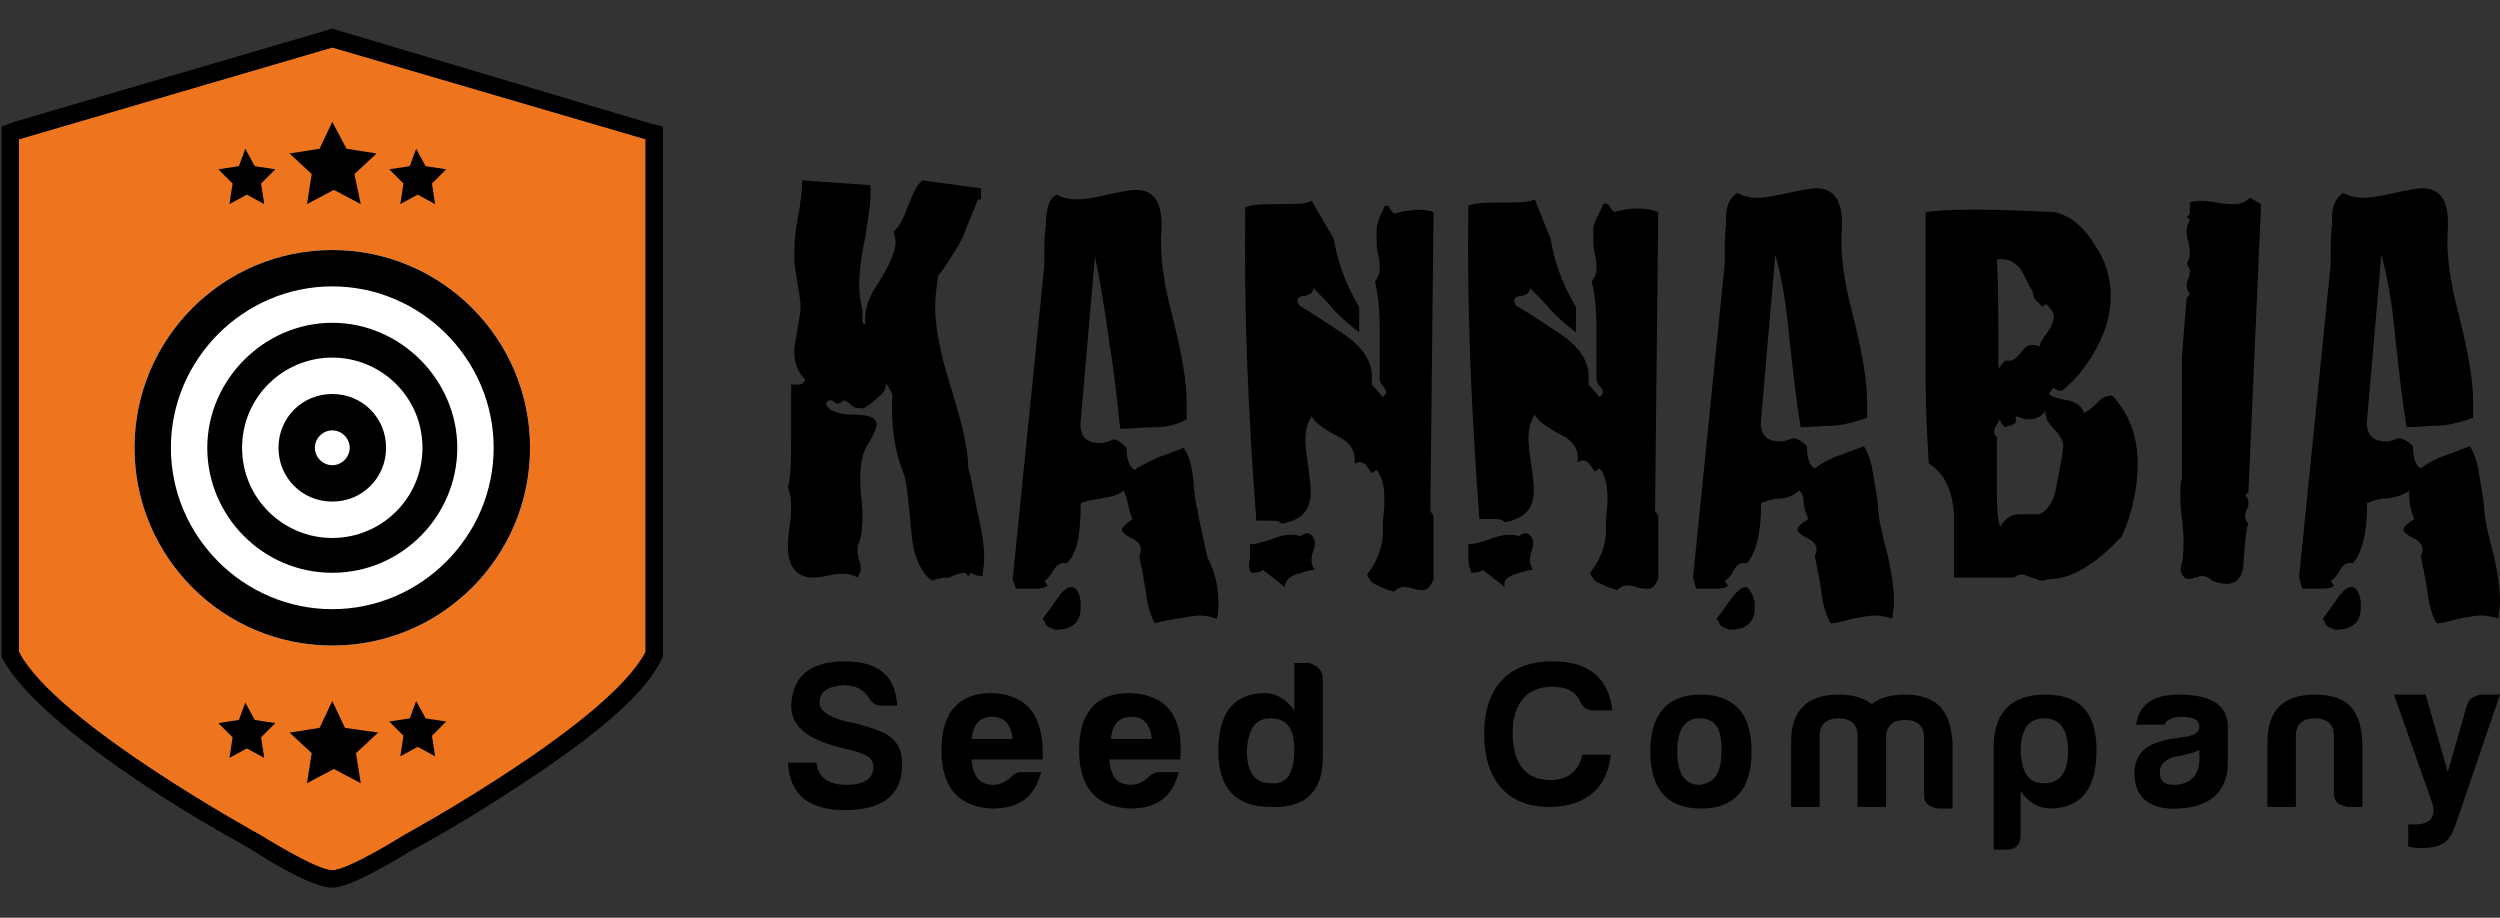
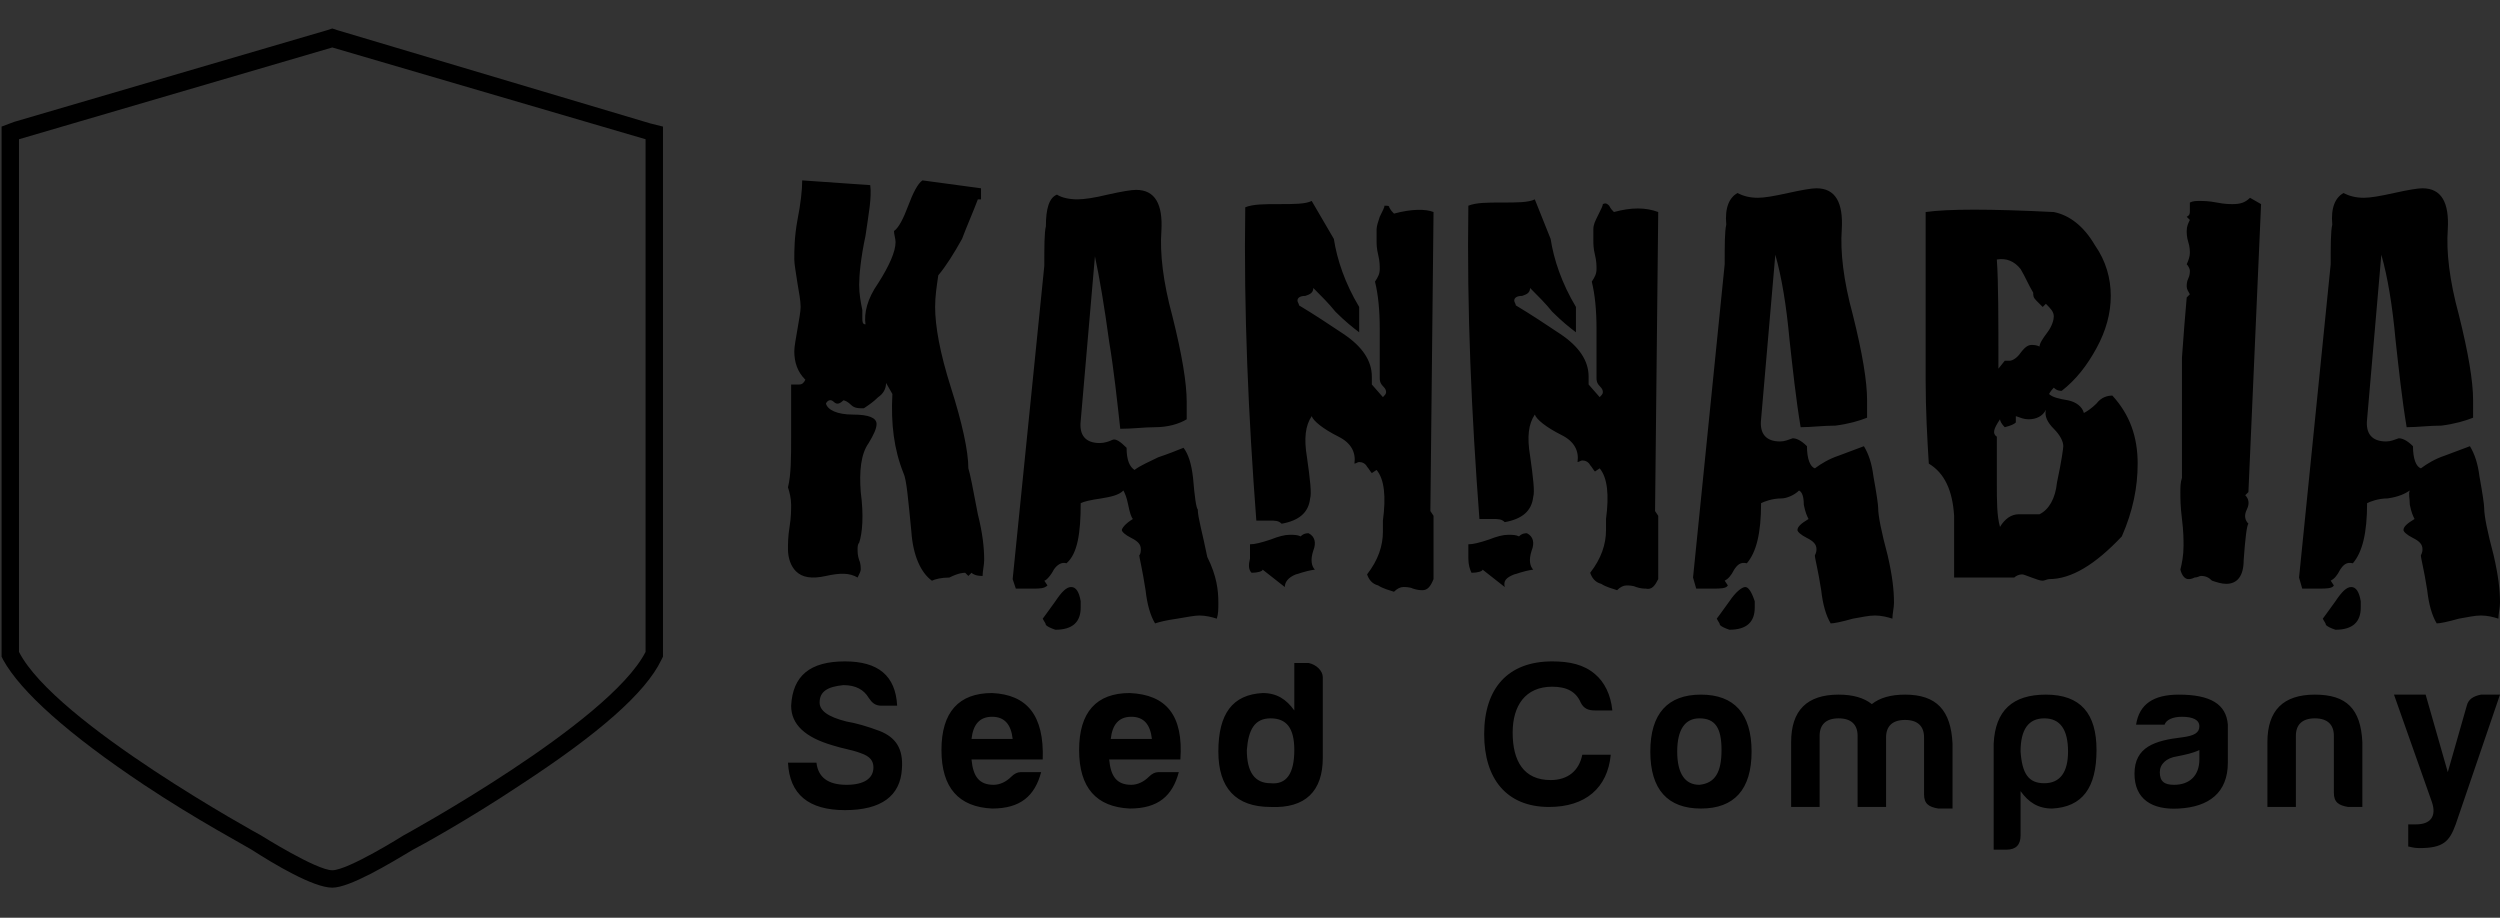
<svg xmlns="http://www.w3.org/2000/svg" version="1.1" id="Capa_1" x="0px" y="0px" viewBox="0 0 158 58" style="enable-background:new 0 0 158 58;" xml:space="preserve">
  <rect x="0" y="0" width="158" height="58" fill="#333333" stroke="none" />
  <style type="text/css">
	.st0{fill:#EE751E;}
	.st1{fill:#FFFFFF;}
</style>
  <g>
-     <path class="st0" d="M40.8,41.2c-2.3,4.5-15.3,11.6-15.3,11.6S22,55,21,55c-1,0-4.5-2.2-4.5-2.2s-13-7.1-15.3-11.6V8.8L21,3   l19.8,5.8V41.2z" />
    <path d="M21,3l19.8,5.8v32.4c-2.3,4.5-15.3,11.6-15.3,11.6S22,55,21,55c-1,0-4.5-2.2-4.5-2.2s-13-7.1-15.3-11.6V8.8L21,3 M21,1.8   l-0.3,0.1L0.9,7.7L0.1,8v0.8v32.4v0.3l0.1,0.2c1.1,2,4.1,4.7,8.9,7.9c3.3,2.2,6.5,3.9,6.8,4.1c1.4,0.9,3.9,2.4,5.1,2.4   c1.1,0,3.6-1.5,5.1-2.4c0.4-0.2,3.5-1.9,6.8-4.1c4.9-3.2,7.9-5.8,8.9-7.9l0.1-0.2v-0.3V8.8V8l-0.8-0.2L21.3,1.9L21,1.8L21,1.8z" />
-     <path d="M26.3,9.4l0.6,1.1l1.3,0.2l-0.9,0.9l0.2,1.3l-1.1-0.6l-1.1,0.6l0.2-1.3l-0.9-0.9l1.3-0.2L26.3,9.4z M20.2,9.4l-1.9,0.3   l1.4,1.3l-0.3,1.9l1.7-0.9l1.7,0.9L22.4,11l1.4-1.3l-1.9-0.3L21,7.7L20.2,9.4z M15.1,10.5l-1.3,0.2l0.9,0.9l-0.2,1.3l1.1-0.6   l1.1,0.6l-0.2-1.3l0.9-0.9l-1.3-0.2l-0.6-1.1L15.1,10.5z" />
-     <path d="M26.3,44.3l0.6,1.1l1.3,0.2l-0.9,0.9l0.2,1.3l-1.1-0.6l-1.1,0.6l0.2-1.3l-0.9-0.9l1.3-0.2L26.3,44.3z M20.2,46l-1.9,0.3   l1.4,1.3l-0.3,1.9l1.7-0.9l1.7,0.9l-0.3-1.9l1.4-1.3L21.8,46L21,44.3L20.2,46z M15.1,45.5l-1.3,0.2l0.9,0.9l-0.2,1.3l1.1-0.6   l1.1,0.6l-0.2-1.3l0.9-0.9l-1.3-0.2l-0.6-1.1L15.1,45.5z" />
-     <circle class="st1" cx="21" cy="28.3" r="12.5" />
-     <path d="M21,31.7c-1.9,0-3.4-1.5-3.4-3.4c0-1.9,1.5-3.4,3.4-3.4c1.9,0,3.4,1.5,3.4,3.4C24.4,30.2,22.9,31.7,21,31.7z M21,27.2   c-0.6,0-1.1,0.5-1.1,1.1c0,0.6,0.5,1.1,1.1,1.1c0.6,0,1.1-0.5,1.1-1.1C22.1,27.7,21.6,27.2,21,27.2z M21,40.8   c-6.9,0-12.5-5.6-12.5-12.5S14.1,15.8,21,15.8s12.5,5.6,12.5,12.5S27.9,40.8,21,40.8z M21,18.1c-5.6,0-10.2,4.6-10.2,10.2   c0,5.6,4.6,10.2,10.2,10.2c5.6,0,10.2-4.6,10.2-10.2C31.2,22.7,26.6,18.1,21,18.1z M21,36.2c-4.4,0-7.9-3.6-7.9-7.9   s3.6-7.9,7.9-7.9s7.9,3.6,7.9,7.9S25.4,36.2,21,36.2z M21,22.6c-3.1,0-5.7,2.5-5.7,5.7S17.9,34,21,34s5.7-2.5,5.7-5.7   S24.1,22.6,21,22.6z" />
    <path d="M77,38.1c0,0.4,0,0.7-0.1,1c-0.3-0.1-0.7-0.2-1.1-0.2c-0.3,0-0.8,0.1-1.4,0.2c-0.7,0.1-1.1,0.2-1.4,0.3   c-0.3-0.5-0.5-1.2-0.6-2.1c-0.2-1.3-0.4-2.1-0.4-2.2c0.1-0.1,0.1-0.3,0.1-0.4c0-0.3-0.2-0.5-0.6-0.7c-0.4-0.2-0.6-0.4-0.6-0.5   c0-0.1,0.2-0.4,0.7-0.7c-0.1-0.1-0.2-0.4-0.3-0.9c-0.1-0.5-0.2-0.7-0.3-0.9c-0.3,0.3-0.8,0.4-1.4,0.5c-0.7,0.1-1.1,0.2-1.3,0.3   c0,1.9-0.2,3.2-0.9,3.8c-0.3-0.1-0.6,0.1-0.8,0.4c-0.2,0.4-0.5,0.7-0.6,0.7l0.2,0.3c-0.2,0.2-0.5,0.2-0.9,0.2c-0.7,0-1,0-1.1,0   L64,36.6l2-19.8c0-1.2,0-2.1,0.1-2.5c0-1.1,0.2-1.8,0.7-2c0.3,0.2,0.8,0.3,1.3,0.3c0.4,0,1.1-0.1,1.9-0.3c0.9-0.2,1.5-0.3,1.8-0.3   c1.2,0,1.7,0.9,1.6,2.6c-0.1,1.4,0.1,3.2,0.7,5.4c0.6,2.4,0.9,4.2,0.9,5.4c0,0.4,0,0.7,0,1.1c-0.5,0.3-1.2,0.5-2,0.5   c-0.7,0-1.4,0.1-2.2,0.1c-0.2-1.8-0.4-3.7-0.7-5.5c-0.3-2.2-0.6-4-0.9-5.4l-0.9,10.4c-0.1,0.9,0.3,1.4,1.2,1.4   c0.3,0,0.6-0.1,0.8-0.2c0.2-0.1,0.5,0.1,0.9,0.5c0,0.8,0.2,1.2,0.5,1.4c0.4-0.3,0.9-0.5,1.5-0.8c0.6-0.2,1.1-0.4,1.6-0.6   c0.3,0.4,0.5,1,0.6,1.9c0.1,1.2,0.2,1.9,0.3,2c0,0.5,0.3,1.5,0.6,3C76.9,36.4,77,37.3,77,38.1z M68.3,38c-0.1-0.6-0.3-0.9-0.6-0.9   s-0.6,0.3-1,0.9c-0.5,0.7-0.8,1.1-0.8,1.1c0.1,0.2,0.2,0.3,0.2,0.4c0.1,0.1,0.3,0.2,0.6,0.3c1.1,0,1.6-0.5,1.6-1.4   C68.3,38.3,68.3,38.1,68.3,38z M79.1,36.2c0.4,0,0.7-0.1,0.7-0.2l1.4,1.1c0-0.3,0.2-0.6,0.7-0.8c0.1,0,0.5-0.2,1.2-0.3h0   c-0.2-0.2-0.3-0.6-0.1-1.2c0.2-0.5,0.1-0.9-0.3-1.1c-0.1,0-0.3,0-0.5,0.2c-0.2-0.1-0.4-0.1-0.7-0.1c-0.3,0-0.7,0.1-1.2,0.3   c-0.6,0.2-1,0.3-1.3,0.3c0,0.1,0,0.4,0,0.9C78.9,35.7,78.9,36,79.1,36.2z M88.1,13.5c-0.1-0.1-0.2-0.2-0.3-0.4   C87.8,13,87.7,13,87.5,13c0,0.1-0.1,0.3-0.3,0.7C87.1,14,87,14.3,87,14.5c0,0.1,0,0.2,0,0.3c0,0.1,0,0.3,0,0.4c0,0.2,0,0.5,0.1,0.9   c0.1,0.4,0.1,0.7,0.1,0.9c0,0.3-0.1,0.5-0.3,0.8c0.2,0.8,0.3,1.8,0.3,3c0,1.9,0,3,0,3.1c0,0.1,0,0.3,0.2,0.5   c0.2,0.2,0.2,0.3,0.2,0.4c0,0.1-0.1,0.2-0.2,0.3l-0.7-0.8c0-0.2,0-0.3,0-0.5c0-1-0.6-1.9-1.8-2.7c-0.9-0.6-1.8-1.2-2.8-1.8   c0-0.1-0.1-0.2-0.1-0.3c0-0.2,0.2-0.3,0.5-0.3c0.3-0.1,0.5-0.2,0.5-0.5c0.5,0.5,1,1,1.4,1.5c0.6,0.6,1.1,1,1.5,1.3v-1.6   c-0.9-1.5-1.4-3-1.6-4.3l-1.4-2.4c-0.4,0.2-1.1,0.2-2.1,0.2c-0.9,0-1.6,0-2.1,0.2c-0.1,6.6,0.2,13.2,0.7,19.8c0.1,0,0.4,0,0.8,0   c0.4,0,0.6,0,0.8,0.2c1.1-0.2,1.7-0.7,1.8-1.6c0.1-0.3,0-1.2-0.2-2.6c-0.2-1.2-0.1-2,0.3-2.6c0.1,0.3,0.7,0.8,1.7,1.3   c0.8,0.4,1.1,1,1,1.7c0.1,0,0.2-0.1,0.3-0.1c0.2,0,0.4,0.1,0.5,0.3c0.1,0.1,0.2,0.3,0.3,0.4l0.3-0.2c0.5,0.6,0.6,1.7,0.4,3.2   c0,0.2,0,0.4,0,0.7c0,0.9-0.3,1.8-1,2.7c0.1,0.3,0.3,0.6,0.7,0.7c0.3,0.2,0.7,0.3,1,0.4c0.2-0.2,0.4-0.3,0.6-0.3   c0.1,0,0.4,0,0.6,0.1c0.3,0.1,0.5,0.1,0.6,0.1c0.3,0,0.5-0.2,0.7-0.7v-4l-0.2-0.3l0.2-18.9C90.1,13.2,89.2,13.2,88.1,13.5z    M95.7,36.3c0.1,0,0.5-0.2,1.2-0.3h0c-0.2-0.2-0.3-0.6-0.1-1.2c0.2-0.5,0.1-0.9-0.3-1.1c-0.1,0-0.3,0-0.5,0.2   c-0.2-0.1-0.4-0.1-0.7-0.1c-0.3,0-0.7,0.1-1.2,0.3c-0.6,0.2-1,0.3-1.3,0.3c0,0.1,0,0.4,0,0.9c0,0.4,0.1,0.7,0.2,0.9   c0.4,0,0.7-0.1,0.7-0.2l1.4,1.1C95,36.7,95.2,36.5,95.7,36.3z M104.8,36.6v-4l-0.2-0.3l0.2-18.9c-0.8-0.3-1.7-0.3-2.8,0   c-0.1-0.1-0.2-0.2-0.3-0.4c-0.1-0.1-0.2-0.2-0.4-0.1c0,0.1-0.1,0.3-0.3,0.7c-0.2,0.4-0.3,0.6-0.3,0.9c0,0.1,0,0.2,0,0.3   c0,0.1,0,0.3,0,0.4c0,0.2,0,0.5,0.1,0.9c0.1,0.4,0.1,0.7,0.1,0.9c0,0.3-0.1,0.5-0.3,0.8c0.2,0.8,0.3,1.8,0.3,3c0,1.9,0,3,0,3.1   c0,0.1,0,0.3,0.2,0.5c0.2,0.2,0.2,0.3,0.2,0.4c0,0.1-0.1,0.2-0.2,0.3l-0.7-0.8c0-0.2,0-0.3,0-0.5c0-1-0.6-1.9-1.8-2.7   c-0.9-0.6-1.8-1.2-2.8-1.8c0-0.1-0.1-0.2-0.1-0.3c0-0.2,0.2-0.3,0.5-0.3c0.3-0.1,0.5-0.2,0.5-0.5c0.5,0.5,1,1,1.4,1.5   c0.6,0.6,1.1,1,1.5,1.3v-1.6c-0.9-1.5-1.4-3-1.6-4.3L97,12.6c-0.4,0.2-1.1,0.2-2.1,0.2c-0.9,0-1.6,0-2.1,0.2   c-0.1,6.6,0.2,13.2,0.7,19.8c0.1,0,0.4,0,0.8,0c0.4,0,0.6,0,0.8,0.2c1.1-0.2,1.7-0.7,1.8-1.6c0.1-0.3,0-1.2-0.2-2.6   c-0.2-1.2-0.1-2,0.3-2.6c0.1,0.3,0.7,0.8,1.7,1.3c0.8,0.4,1.1,1,1,1.7c0.1,0,0.2-0.1,0.3-0.1c0.2,0,0.4,0.1,0.5,0.3   c0.1,0.1,0.2,0.3,0.3,0.4l0.3-0.2c0.5,0.6,0.6,1.7,0.4,3.2c0,0.2,0,0.4,0,0.7c0,0.9-0.3,1.8-1,2.7c0.1,0.3,0.3,0.6,0.7,0.7   c0.3,0.2,0.7,0.3,1,0.4c0.2-0.2,0.4-0.3,0.6-0.3c0.1,0,0.4,0,0.6,0.1c0.3,0.1,0.5,0.1,0.6,0.1C104.4,37.3,104.6,37,104.8,36.6z    M113.7,31c0.2,0.1,0.3,0.4,0.3,0.9c0.1,0.5,0.2,0.7,0.3,0.9c-0.5,0.3-0.7,0.5-0.7,0.7c0,0.1,0.2,0.3,0.6,0.5   c0.4,0.2,0.6,0.4,0.6,0.7c0,0.1,0,0.2-0.1,0.4c0,0.2,0.2,0.9,0.4,2.2c0.1,0.9,0.3,1.6,0.6,2.1c0.2,0,0.7-0.1,1.4-0.3   c0.6-0.1,1-0.2,1.4-0.2c0.4,0,0.8,0.1,1.1,0.2c0-0.3,0.1-0.7,0.1-1c0-0.8-0.1-1.7-0.4-3c-0.4-1.5-0.6-2.5-0.6-3   c0-0.2-0.1-0.9-0.3-2c-0.1-0.8-0.3-1.4-0.6-1.9c-0.5,0.2-1.1,0.4-1.6,0.6c-0.6,0.2-1.1,0.5-1.5,0.8c-0.3-0.1-0.5-0.6-0.5-1.4   c-0.4-0.4-0.7-0.5-0.9-0.5c-0.3,0.1-0.5,0.2-0.8,0.2c-0.9,0-1.3-0.5-1.2-1.4l0.9-10.4c0.4,1.4,0.7,3.2,0.9,5.4   c0.2,1.8,0.4,3.7,0.7,5.5c0.7,0,1.4-0.1,2.2-0.1c0.8-0.1,1.5-0.3,2-0.5c0-0.4,0-0.7,0-1.1c0-1.2-0.3-3-0.9-5.4   c-0.6-2.2-0.8-4-0.7-5.4c0.1-1.7-0.4-2.6-1.6-2.6c-0.3,0-0.9,0.1-1.8,0.3c-0.9,0.2-1.5,0.3-1.9,0.3c-0.5,0-0.9-0.1-1.3-0.3   c-0.5,0.3-0.8,0.9-0.7,2c-0.1,0.4-0.1,1.3-0.1,2.5l-2,19.8l0.2,0.7c0,0,0.4,0,1.1,0c0.4,0,0.8,0,0.9-0.2l-0.2-0.3   c0.2-0.1,0.4-0.3,0.6-0.7c0.2-0.3,0.4-0.5,0.8-0.4c0.6-0.7,0.9-1.9,0.9-3.8c0.2-0.1,0.7-0.3,1.3-0.3   C112.9,31.5,113.4,31.3,113.7,31z M110.3,37.1c-0.2,0-0.6,0.3-1,0.9c-0.5,0.7-0.8,1.1-0.8,1.1c0.1,0.2,0.2,0.3,0.2,0.4   c0.1,0.1,0.3,0.2,0.6,0.3c1.1,0,1.6-0.5,1.6-1.4c0-0.1,0-0.3,0-0.4C110.7,37.4,110.5,37.1,110.3,37.1z M135.1,29.3   c0,1.5-0.3,3-1,4.6c-1.7,1.8-3.2,2.7-4.6,2.7c-0.1,0-0.3,0.1-0.4,0.1c-0.2,0-0.4-0.1-0.7-0.2c-0.3-0.1-0.5-0.2-0.6-0.2   c-0.2,0-0.4,0.1-0.5,0.2l-3.8,0c0-1.3,0-2.6,0-3.9c-0.1-1.6-0.6-2.7-1.6-3.3c-0.1-1.6-0.2-3.4-0.2-5.3c0-1.3,0-3,0-5.2   c0-2.6,0-4.4,0-5.4c1.4-0.2,4.1-0.2,8.1,0c1,0.2,1.9,0.9,2.6,2.1c0.7,1,1,2.1,1,3.2s-0.3,2.2-0.9,3.3c-0.6,1.1-1.3,2-2.2,2.7   c-0.1,0-0.3,0-0.5-0.2c-0.2,0.2-0.3,0.4-0.3,0.4c0.2,0.2,0.6,0.3,1.2,0.4c0.5,0.1,0.9,0.4,1,0.8c0.2-0.1,0.5-0.3,0.8-0.6   c0.3-0.4,0.7-0.5,1-0.5C134.6,26.2,135.1,27.6,135.1,29.3z M126.3,23.3l0.4-0.5c0.1,0,0.2,0,0.3,0c0.2,0,0.5-0.2,0.7-0.5   c0.3-0.4,0.5-0.5,0.7-0.5c0.1,0,0.3,0,0.5,0.1c0-0.2,0.2-0.5,0.5-0.9c0.3-0.4,0.4-0.8,0.4-1c0-0.3-0.2-0.5-0.5-0.8l0,0h0   c0,0,0,0,0,0l-0.2,0.2c0,0-0.2-0.2-0.4-0.4c-0.2-0.2-0.2-0.3-0.2-0.5c-0.3-0.5-0.5-1-0.8-1.5c-0.4-0.5-0.9-0.7-1.5-0.6   C126.3,17.8,126.3,20.1,126.3,23.3z M130.4,28.2L130.4,28.2c0-0.3-0.2-0.7-0.6-1.1c-0.4-0.4-0.6-0.8-0.5-1.2   c-0.2,0.4-0.6,0.6-1.1,0.6c-0.3,0-0.5-0.1-0.8-0.2l0,0.4c-0.1,0.1-0.3,0.2-0.7,0.3c-0.2-0.2-0.3-0.4-0.3-0.5   c-0.4,0.6-0.5,0.9-0.2,1.1c0,0.4,0,1.3,0,2.9c0,1.2,0,2.1,0.2,2.8c0.3-0.5,0.7-0.8,1.2-0.8c0.1,0,0.3,0,0.6,0c0.3,0,0.5,0,0.7,0   c0.6-0.3,1-1,1.1-2C130.3,29.1,130.4,28.3,130.4,28.2z M142.9,12.9l-0.7-0.4c-0.3,0.3-0.6,0.4-1.1,0.4c-0.2,0-0.5,0-1-0.1   c-0.5-0.1-0.9-0.1-1.1-0.1c-0.2,0-0.4,0-0.6,0.1c0,0,0,0.2,0,0.5c0,0.2,0,0.3-0.2,0.4l0.2,0.2c-0.1,0.2-0.2,0.4-0.2,0.7   c0,0.1,0,0.4,0.1,0.7c0.1,0.3,0.1,0.6,0.1,0.7c0,0.2-0.1,0.5-0.2,0.7c0.1,0.1,0.2,0.3,0.2,0.4c0,0.1,0,0.3-0.1,0.5   c-0.1,0.2-0.1,0.4-0.1,0.5c0,0.2,0.1,0.3,0.2,0.5l-0.2,0.2c-0.1,1.1-0.2,2.4-0.3,3.8c0,0.9,0,2.2,0,3.9c0,1.8,0,3,0,3.7   c-0.1,0.3-0.1,0.6-0.1,0.9c0,0.4,0,0.9,0.1,1.7c0.1,0.8,0.1,1.3,0.1,1.7c0,0.6-0.1,1.1-0.2,1.5c0.1,0.4,0.3,0.6,0.5,0.6   c0.1,0,0.2,0,0.4-0.1c0.2,0,0.3-0.1,0.4-0.1c0.3,0,0.5,0.1,0.7,0.3c0.3,0.1,0.6,0.2,0.9,0.2c0.7,0,1.1-0.5,1.1-1.5   c0.1-1.4,0.2-2.2,0.3-2.3c-0.2-0.2-0.3-0.5-0.1-0.9c0.2-0.4,0.1-0.7-0.1-0.9l0.2-0.2L142.9,12.9z M152.3,31.9   c0.1,0.5,0.2,0.7,0.3,0.9c-0.5,0.3-0.7,0.5-0.7,0.7c0,0.1,0.2,0.3,0.6,0.5c0.4,0.2,0.6,0.4,0.6,0.7c0,0.1,0,0.2-0.1,0.4   c0,0.2,0.2,0.9,0.4,2.2c0.1,0.9,0.3,1.6,0.6,2.1c0.2,0,0.7-0.1,1.4-0.3c0.6-0.1,1-0.2,1.4-0.2c0.4,0,0.8,0.1,1.1,0.2   c0-0.3,0.1-0.7,0.1-1c0-0.8-0.1-1.7-0.4-3c-0.4-1.5-0.6-2.5-0.6-3c0-0.2-0.1-0.9-0.3-2c-0.1-0.8-0.3-1.4-0.6-1.9   c-0.5,0.2-1.1,0.4-1.6,0.6c-0.6,0.2-1.1,0.5-1.5,0.8c-0.3-0.1-0.5-0.6-0.5-1.4c-0.4-0.4-0.7-0.5-0.9-0.5c-0.3,0.1-0.5,0.2-0.8,0.2   c-0.9,0-1.3-0.5-1.2-1.4l0.9-10.4c0.4,1.4,0.7,3.2,0.9,5.4c0.2,1.8,0.4,3.7,0.7,5.5c0.7,0,1.4-0.1,2.2-0.1c0.8-0.1,1.5-0.3,2-0.5   c0-0.4,0-0.7,0-1.1c0-1.2-0.3-3-0.9-5.4c-0.6-2.2-0.8-4-0.7-5.4c0.1-1.7-0.4-2.6-1.6-2.6c-0.3,0-0.9,0.1-1.8,0.3   c-0.9,0.2-1.5,0.3-1.9,0.3c-0.5,0-0.9-0.1-1.3-0.3c-0.5,0.3-0.8,0.9-0.7,2c-0.1,0.4-0.1,1.3-0.1,2.5l-2,19.8l0.2,0.7   c0,0,0.4,0,1.1,0c0.4,0,0.8,0,0.9-0.2l-0.2-0.3c0.2-0.1,0.4-0.3,0.6-0.7c0.2-0.3,0.4-0.5,0.8-0.4c0.6-0.7,0.9-1.9,0.9-3.8   c0.2-0.1,0.7-0.3,1.3-0.3c0.7-0.1,1.1-0.3,1.4-0.5C152.2,31.2,152.3,31.5,152.3,31.9z M147.6,39.8c1.1,0,1.6-0.5,1.6-1.4   c0-0.1,0-0.3,0-0.4c-0.1-0.6-0.3-0.9-0.6-0.9s-0.6,0.3-1,0.9c-0.5,0.7-0.8,1.1-0.8,1.1c0.1,0.2,0.2,0.3,0.2,0.4   C147.1,39.6,147.3,39.7,147.6,39.8z M50.1,24.2C50.1,24.2,50.1,24.2,50.1,24.2C50,24.2,50,24.2,50.1,24.2z M61,36.2l0.2,0.2   l0.2-0.2c0.1,0.1,0.3,0.2,0.7,0.2l0,0c0-0.3,0.1-0.7,0.1-1c0-0.8-0.1-1.7-0.4-2.9c-0.3-1.6-0.5-2.6-0.6-2.9c0-1.1-0.4-2.9-1.1-5.1   c-0.7-2.2-1-3.9-1-5.1c0-0.7,0.1-1.3,0.2-2c0.5-0.6,1-1.4,1.5-2.3c0.3-0.8,0.7-1.7,1-2.5l0.2,0v-0.7l-3.7-0.5   c-0.3,0.2-0.6,0.8-0.9,1.6c-0.3,0.8-0.6,1.4-0.9,1.6c0,0.2,0.1,0.5,0.1,0.7c0,0.6-0.4,1.5-1.1,2.6c-0.7,1-0.9,1.9-0.8,2.6   c-0.2,0-0.2-0.2-0.2-0.4c0-0.3,0-0.5,0-0.5c-0.1-0.5-0.2-1-0.2-1.6c0-0.6,0.1-1.7,0.4-3.1c0.2-1.4,0.4-2.4,0.3-3.2l-4.3-0.3   c0,0.6-0.1,1.5-0.3,2.5c-0.2,1.1-0.2,1.9-0.2,2.5c0,0.3,0.1,0.8,0.2,1.5c0.1,0.6,0.2,1.1,0.2,1.5c0,0.3-0.1,0.8-0.2,1.4   c-0.1,0.6-0.2,1.1-0.2,1.4c0,0.7,0.2,1.3,0.7,1.8c-0.1,0.2-0.2,0.3-0.4,0.3c-0.3,0-0.4,0-0.5,0c0,0.2,0,1.3,0,3.3   c0,1.3,0,2.4-0.2,3.2c0.1,0.3,0.2,0.7,0.2,1.1c0,0.3,0,0.8-0.1,1.4c-0.1,0.6-0.1,1.1-0.1,1.4c0,0.6,0.2,1.1,0.5,1.4   c0.4,0.4,1,0.5,1.9,0.3c0.9-0.2,1.5-0.2,2,0.1c0.1-0.2,0.2-0.4,0.2-0.5c0-0.1,0-0.4-0.1-0.6c-0.1-0.3-0.1-0.5-0.1-0.7   c0-0.1,0-0.3,0.1-0.4c0.2-0.6,0.3-1.7,0.1-3.2c-0.1-1.3,0-2.4,0.5-3.1c0.3-0.5,0.5-0.9,0.5-1.2c0-0.4-0.5-0.6-1.5-0.6   c-1,0-1.6-0.3-1.7-0.7c0.1-0.2,0.3-0.3,0.5-0.1c0.2,0.2,0.4,0.1,0.6-0.1c0.1,0,0.3,0.1,0.5,0.3c0.2,0.2,0.5,0.2,0.6,0.2   c0.1,0,0.1,0,0.2,0c0.3-0.2,0.6-0.4,0.9-0.7c0.3-0.2,0.5-0.5,0.5-0.9l0.4,0.7c-0.1,1.9,0.1,3.5,0.7,5c0.2,0.4,0.3,1.7,0.5,3.7   c0.1,1.5,0.6,2.6,1.3,3.1c0.2-0.1,0.6-0.2,1.1-0.2C60.6,36.2,60.9,36.2,61,36.2z M55.6,46.2c-0.8-0.3-1.5-0.5-2.1-0.6   c-1.2-0.3-1.7-0.7-1.7-1.2c0-0.7,0.5-1,1.5-1.1c0.8,0,1.3,0.3,1.6,0.8c0.2,0.3,0.4,0.5,0.8,0.5h1c-0.1-1.9-1.2-2.8-3.3-2.8   c-2.2,0-3.3,0.9-3.4,2.8c0,1.2,0.9,2,2.6,2.5c0.6,0.2,1.3,0.3,1.8,0.5c0.6,0.2,0.8,0.5,0.8,0.9c0,0.7-0.6,1.1-1.7,1.1   c-1.2,0-1.8-0.5-1.9-1.4h-1.8c0.1,2,1.3,3,3.6,3c2.3,0,3.5-0.9,3.6-2.6C57.1,47.3,56.6,46.6,55.6,46.2z M65.9,48h-4.5   c0.1,1.1,0.5,1.6,1.4,1.6c0.4,0,0.8-0.2,1.1-0.5c0.2-0.2,0.4-0.3,0.6-0.3h1.3c-0.4,1.5-1.3,2.3-3.1,2.3c-2.1-0.1-3.2-1.3-3.2-3.7   c0-2.4,1.1-3.6,3.2-3.6C64.9,43.9,66,45.2,65.9,48z M64,46.7c-0.1-0.9-0.5-1.4-1.3-1.4c-0.8,0-1.2,0.5-1.3,1.4H64z M74.6,48h-4.5   c0.1,1.1,0.5,1.6,1.4,1.6c0.4,0,0.8-0.2,1.1-0.5c0.2-0.2,0.4-0.3,0.6-0.3h1.3c-0.4,1.5-1.3,2.3-3.1,2.3c-2.1-0.1-3.2-1.3-3.2-3.7   c0-2.4,1.1-3.6,3.2-3.6C73.7,43.9,74.8,45.2,74.6,48z M72.8,46.7c-0.1-0.9-0.5-1.4-1.3-1.4c-0.8,0-1.2,0.5-1.3,1.4H72.8z    M83.6,42.8v5.1c0,2.1-1.1,3.2-3.3,3.1c-2.2,0-3.3-1.2-3.3-3.5c0-2.4,0.9-3.6,2.8-3.7c0.9,0,1.5,0.4,2,1.1v-3h0.9   C83.2,42,83.6,42.4,83.6,42.8z M81.8,47.4c0-1.4-0.5-2-1.5-2c-1,0-1.4,0.7-1.5,2c0,1.4,0.5,2.1,1.5,2.1   C81.3,49.6,81.8,48.9,81.8,47.4z M98.1,43.4c0.9,0,1.5,0.3,1.8,1c0.2,0.4,0.5,0.5,0.9,0.5h1.1c-0.1-1-0.5-1.8-1.1-2.3   c-0.7-0.6-1.6-0.8-2.7-0.8c-2.8,0-4.3,1.7-4.3,4.6c0,2.8,1.4,4.6,4.1,4.6c2.3,0,3.7-1.2,3.9-3.3H100c-0.2,1-0.9,1.6-2,1.6   c-1.7,0-2.4-1.2-2.4-3C95.6,44.6,96.4,43.4,98.1,43.4z M110.7,47.5c0,2.4-1.1,3.6-3.2,3.6s-3.2-1.2-3.2-3.6c0-2.4,1.1-3.6,3.2-3.6   S110.7,45.1,110.7,47.5z M108.8,47.4c0-1.4-0.4-2-1.4-2c-0.9,0-1.4,0.7-1.4,2.1c0,1.4,0.5,2.1,1.4,2.1   C108.4,49.5,108.8,48.8,108.8,47.4z M120.4,43.9c-0.9,0-1.6,0.2-2.1,0.6c-0.5-0.4-1.2-0.6-2.1-0.6c-2,0-3,1-3,3V51h1.8v-4.5   c0-0.7,0.4-1.1,1.2-1.1c0.8,0,1.2,0.4,1.2,1.1V51h1.8v-4.4c0-0.7,0.4-1.1,1.2-1.1c0.8,0,1.2,0.4,1.2,1.1v3.6c0,0.6,0.3,0.8,0.9,0.9   h0.9v-4.1C123.3,44.9,122.4,43.9,120.4,43.9z M132.5,47.4c0,2.4-0.9,3.6-2.8,3.7c-0.9,0-1.5-0.4-2-1.1v2.8c0,0.6-0.3,0.9-0.9,0.9   H126V47c0.1-2.1,1.2-3.1,3.3-3.1C131.5,43.9,132.5,45.1,132.5,47.4z M130.7,47.5c0-1.4-0.5-2.1-1.5-2.1s-1.5,0.7-1.5,2.1   c0.1,1.4,0.5,2,1.5,2C130.2,49.5,130.7,48.8,130.7,47.5z M140.8,45.8v2.4c0,1.9-1.2,2.8-3.1,2.9c-1.7,0.1-2.8-0.6-2.8-2.2   c0-1.7,1.3-2.1,3-2.3c0.8-0.1,1.1-0.3,1.1-0.7c0-0.4-0.4-0.6-1.1-0.6c-0.6,0-1,0.2-1.1,0.5h-1.8c0.2-1.3,1.1-1.9,2.7-1.9   C139.7,43.9,140.7,44.5,140.8,45.8z M139,47.4c-0.4,0.2-0.9,0.3-1.4,0.4c-0.7,0.1-1.1,0.5-1.1,1c0,0.6,0.3,0.8,0.9,0.8   c1,0,1.6-0.6,1.6-1.6V47.4z M146.3,43.9c-2,0-3,1-3,3V51h1.8v-4.5c0-0.7,0.4-1.1,1.2-1.1c0.8,0,1.2,0.4,1.2,1.1v3.6   c0,0.6,0.3,0.8,0.9,0.9h0.9v-4.1C149.2,44.8,148.3,43.9,146.3,43.9z M155.9,44.6l-1.2,4.2l-1.4-4.9h-2l2.4,6.8   c0.3,0.9-0.1,1.4-1,1.4h-0.5v1.4c0.1,0,0.3,0.1,0.7,0.1c1.5,0,1.9-0.4,2.3-1.5l2.8-8.2h-1.2C156.3,44,156,44.2,155.9,44.6z" />
  </g>
</svg>